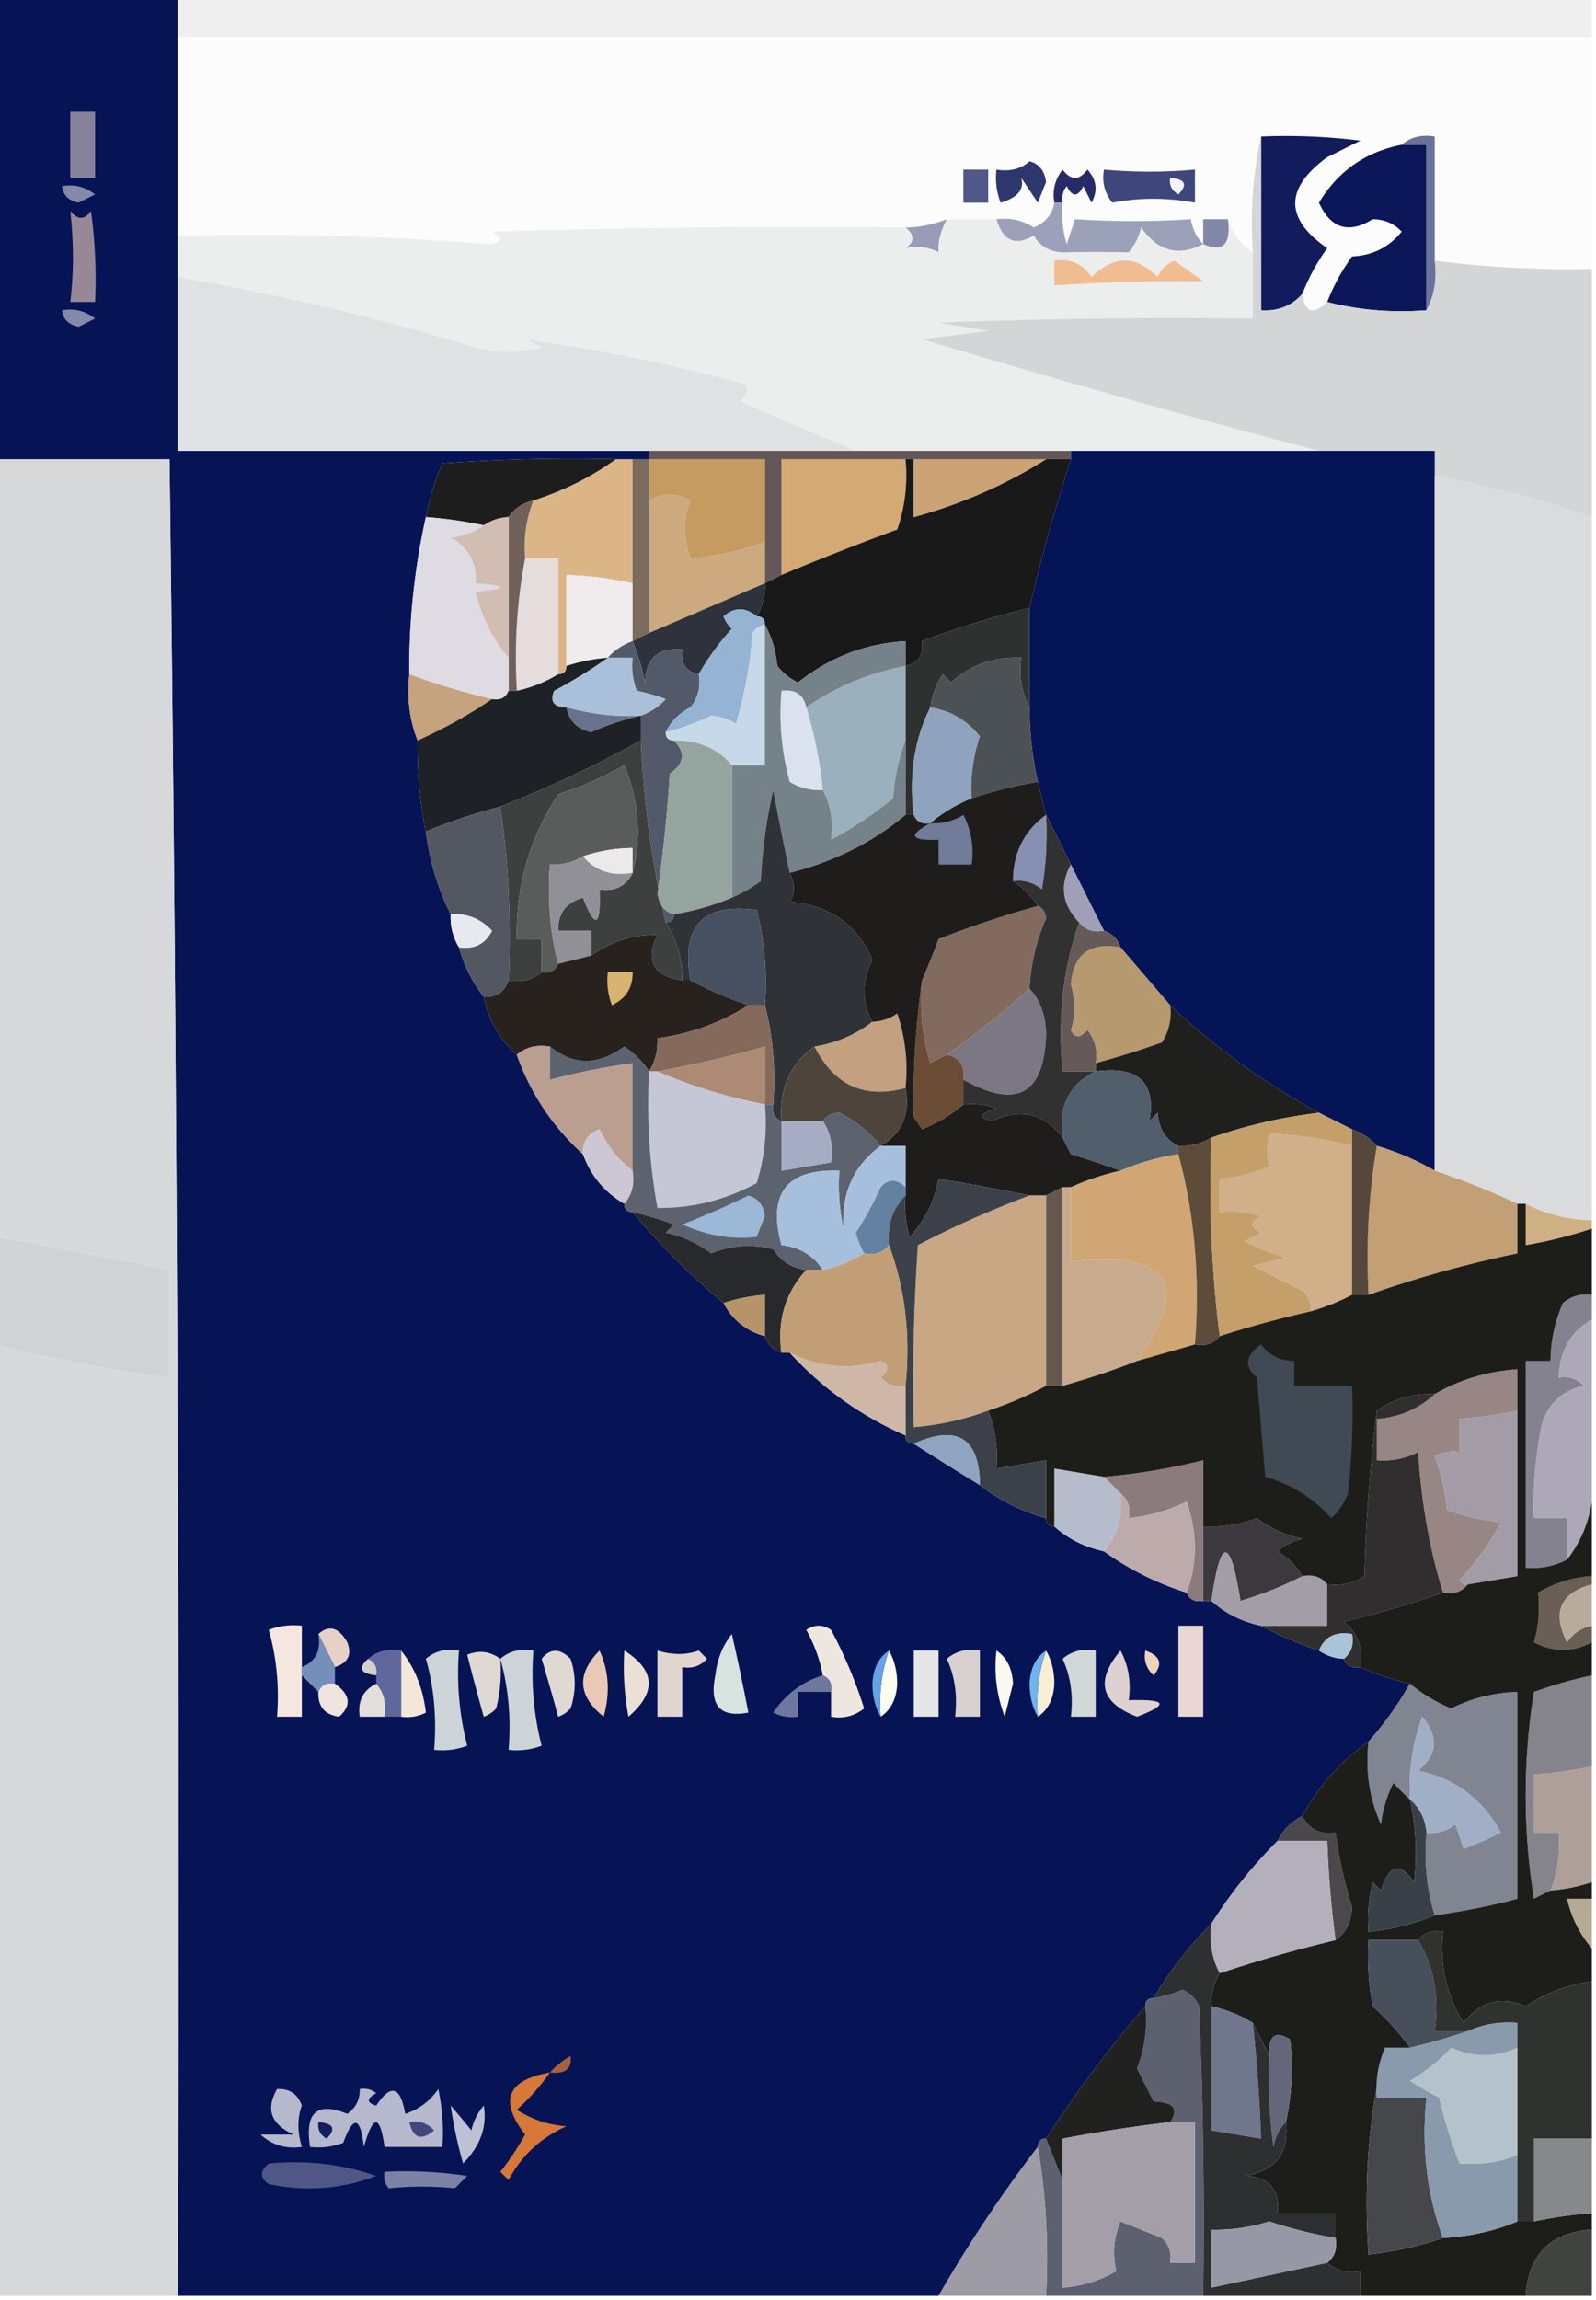
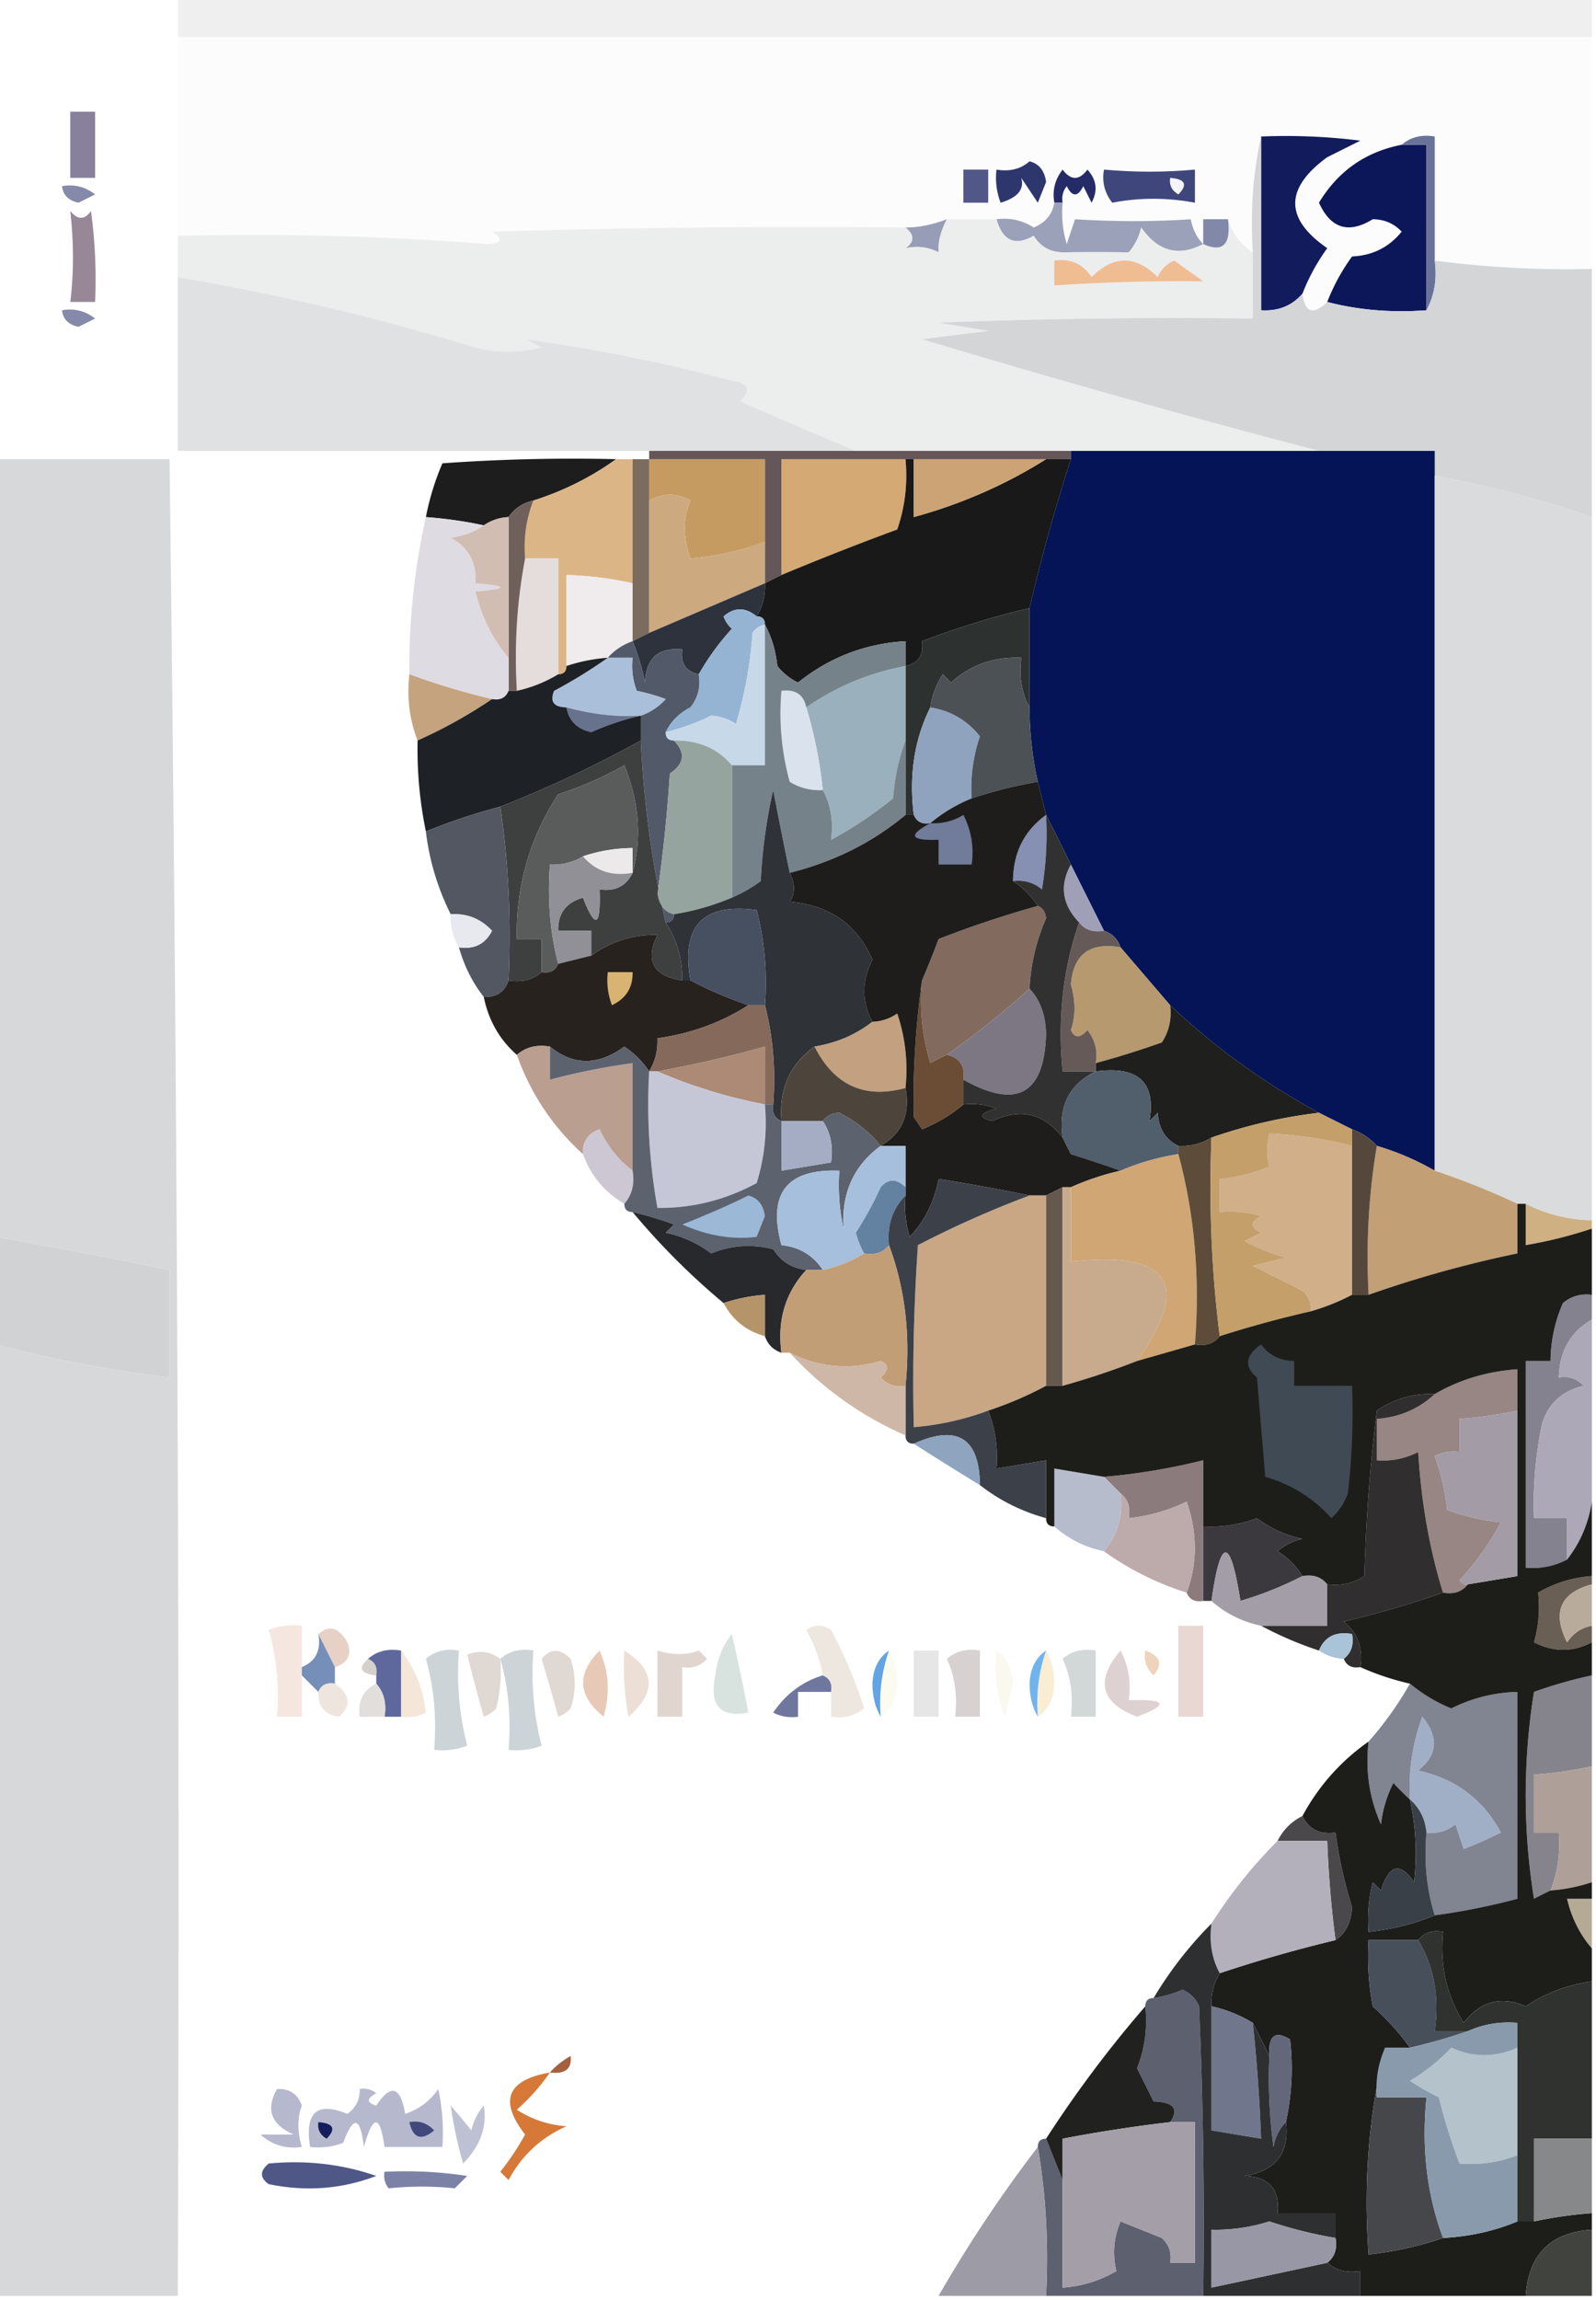
<svg xmlns="http://www.w3.org/2000/svg" width="193" height="278" style="shape-rendering:geometricPrecision;text-rendering:geometricPrecision;image-rendering:optimizeQuality;fill-rule:evenodd;clip-rule:evenodd">
-   <path style="opacity:1" fill="#061456" d="M-.5-.5h22v55h57v1h-4c-7.008-.166-14.008 0-21 .5a31.713 31.713 0 0 0-2 6.5 83.618 83.618 0 0 0-2 19c-.306 2.885.027 5.552 1 8a49.391 49.391 0 0 0 1 11 30.334 30.334 0 0 0 3 10c-.067 1.459.266 2.792 1 4 .63 2.25 1.63 4.25 3 6 .579 2.831 1.912 5.164 4 7 1.677 4.697 4.344 8.697 8 12 .943 2.609 2.61 4.609 5 6 0 .667.333 1 1 1 3.333 4 7 7.667 11 11 1.08 2.043 2.746 3.376 5 4 .333 1 1 1.667 2 2h1c3.954 4.312 8.62 7.645 14 10 0 .667.333 1 1 1a431.198 431.198 0 0 0 8 5c2.349 1.841 5.015 3.174 8 4 0 .667.333 1 1 1 1.681 1.508 3.681 2.508 6 3 3.015 2.174 6.349 3.841 10 5 .342.838 1.008 1.172 2 1h1c1.681 1.508 3.681 2.508 6 3a43.355 43.355 0 0 0 7 3c.891.61 1.891.943 3 1 .342.838 1.008 1.172 2 1a31.686 31.686 0 0 0 6 2 40.943 40.943 0 0 1-5 7 25.913 25.913 0 0 0-8 9 6.547 6.547 0 0 0-3 3 57.487 57.487 0 0 0-8 10 46.493 46.493 0 0 0-7 9c-.667 0-1 .333-1 1a143.143 143.143 0 0 0-12 16c-.667 0-1 .333-1 1a163.686 163.686 0 0 0-12 18h-92c.278-74.007-.055-148.007-1-222h-21v-56z" />
  <path style="opacity:1" fill="#efefef" d="M21.5-.5h171v5h-171v-5z" />
  <path style="opacity:1" fill="#fcfcfc" d="M21.5 4.5h171v28c-6.369.153-12.703-.18-19-1v-15c-1.599-.268-2.932.066-4 1-4.362.849-7.695 3.182-10 7 1.418 3.126 3.584 3.793 6.5 2 1.404.01 2.57.51 3.5 1.5-1.526 1.887-3.526 2.887-6 3a24.259 24.259 0 0 0-3 5.5c-1.696 1.629-2.696 1.296-3-1a24.259 24.259 0 0 1 3-5.5c-5.16-3.569-5.16-7.236 0-11l4-2a72.442 72.442 0 0 0-12-.5c-.986 4.47-1.319 9.137-1 14-1.478-.948-2.478-2.28-3-4h-3v3c-.768-.762-1.268-1.762-1.5-3-4.459.302-9.126.302-14 0l-1 3a12.93 12.93 0 0 1-.5-5 2.429 2.429 0 0 1 .5-2c.667 1.333 1.333 1.333 2 0l1 2c.781-1.444.614-2.777-.5-4-1 1.333-2 1.333-3 0-.929 1.189-1.262 2.522-1 4-.25 1.422-1.083 2.422-2.5 3-1.356-.88-2.856-1.213-4.5-1h-6c-1.783.675-3.45 1.008-5 1a1250.5 1250.5 0 0 0-50 .5c1.388.89 1.221 1.39-.5 1.5-12.4-.977-24.9-1.31-37.5-1v-24z" />
  <path style="opacity:1" fill="#88819c" d="M8.5 13.5h3v8h-3v-8z" />
  <path style="opacity:1" fill="#121b5b" d="M152.5 16.5a72.442 72.442 0 0 1 12 .5l-4 2c-5.16 3.764-5.16 7.431 0 11a24.259 24.259 0 0 0-3 5.5c-1.279 1.468-2.946 2.135-5 2v-21z" />
  <path style="opacity:1" fill="#0b1758" d="M169.5 17.5h3v20c-4.202.317-8.202-.017-12-1a24.259 24.259 0 0 1 3-5.5c2.474-.113 4.474-1.113 6-3-.93-.99-2.096-1.49-3.5-1.5-2.916 1.793-5.082 1.126-6.5-2 2.305-3.818 5.638-6.151 10-7z" />
  <path style="opacity:1" fill="#697298" d="M169.5 17.5c1.068-.934 2.401-1.268 4-1v15c.295 2.235-.039 4.235-1 6v-20h-3z" />
  <path style="opacity:1" fill="#2e366e" d="M124.5 19.5c1.149.291 1.816 1.124 2 2.5l-1 2.5-2-3c.391 1.39-.442 2.39-2.5 3a8.43 8.43 0 0 1-.5-4c1.599.268 2.932-.066 4-1z" />
  <path style="opacity:1" fill="#515787" d="M116.5 20.5h3v4h-3v-4z" />
  <path style="opacity:1" fill="#242b67" d="M128.5 24.5h-1c-.262-1.478.071-2.811 1-4 1 1.333 2 1.333 3 0 1.114 1.223 1.281 2.556.5 4l-1-2c-.667 1.333-1.333 1.333-2 0a2.429 2.429 0 0 0-.5 2z" />
  <path style="opacity:1" fill="#3e467b" d="M133.5 20.5c3.668.334 7.334.334 11 0v4c-3.368-.633-6.701-.633-10 0-.929-1.189-1.262-2.522-1-4z" />
  <path style="opacity:1" fill="#f5f5f8" d="M141.5 21.5c1.837.14 2.17.806 1 2-.798-.457-1.131-1.124-1-2z" />
  <path style="opacity:1" fill="#8589aa" d="M7.5 22.5c1.478-.262 2.811.071 4 1l-2 1c-1.213-.247-1.88-.914-2-2z" />
  <path style="opacity:1" fill="#988897" d="M8.5 25.5c.897 1.098 1.73 1.098 2.5 0a60.94 60.94 0 0 1 .5 11h-3c.427-3.504.427-7.171 0-11z" />
  <path style="opacity:1" fill="#979db7" d="M114.5 26.5c-.762 1.476-1.095 2.809-1 4-1.232-.645-2.565-.811-4-.5 1.098-.77 1.098-1.603 0-2.5 1.55.008 3.217-.325 5-1z" />
  <path style="opacity:1" fill="#9ca1ba" d="M127.5 24.5h1c-.16 1.7.006 3.366.5 5l1-3c4.874.302 9.541.302 14 0 .232 1.238.732 2.238 1.5 3-2.974 1.567-5.474.9-7.5-2a6.802 6.802 0 0 1-1.5 3c-2.703-.036-5.37-.036-8 0-1.529-.029-2.696-.695-3.5-2-2.245 1.295-3.745.628-4.5-2 1.644-.213 3.144.12 4.5 1 1.417-.578 2.25-1.578 2.5-3z" />
  <path style="opacity:1" fill="#eceded" d="M114.5 26.5h6c.755 2.628 2.255 3.295 4.5 2 .804 1.305 1.971 1.971 3.5 2 2.63-.036 5.297-.036 8 0a6.802 6.802 0 0 0 1.5-3c2.026 2.9 4.526 3.567 7.5 2 2.379 1.067 3.379.067 3-3 .522 1.72 1.522 3.052 3 4v8c-12.671-.167-25.338 0-38 .5l6 1-8 1a1334.63 1334.63 0 0 0 48 13.5h-56a979.536 979.536 0 0 1-14-6c1.402-1.343 1.069-2.176-1-2.5a207.337 207.337 0 0 0-25-5l2 1a16.25 16.25 0 0 1-8 0 287.53 287.53 0 0 0-36-8.5v-5c12.6-.31 25.1.023 37.5 1 1.721-.11 1.888-.61.5-1.5a1250.5 1250.5 0 0 1 50-.5c1.098.897 1.098 1.73 0 2.5 1.435-.311 2.768-.145 4 .5-.095-1.191.238-2.524 1-4z" />
  <path style="opacity:1" fill="#8188a8" d="M148.5 26.5c.379 3.067-.621 4.067-3 3v-3h3z" />
  <path style="opacity:1" fill="#f0bc92" d="M127.5 31.5c1.951-.273 3.451.393 4.5 2 2.667-2.667 5.333-2.667 8 0 .388-.928 1.055-1.595 2-2 1.171.84 2.338 1.673 3.5 2.5a230.347 230.347 0 0 0-18 .5v-3z" />
  <path style="opacity:1" fill="#8589aa" d="M7.5 37.5c1.478-.262 2.811.071 4 1l-2 1c-1.213-.247-1.88-.914-2-2z" />
  <path style="opacity:1" fill="#e0e1e2" d="M21.5 33.5a287.53 287.53 0 0 1 36 8.5 16.25 16.25 0 0 0 8 0l-2-1a207.337 207.337 0 0 1 25 5c2.069.324 2.402 1.157 1 2.5a979.536 979.536 0 0 0 14 6h-82v-21z" />
  <path style="opacity:1" fill="#d3d5d7" d="M152.5 16.5v21c2.054.135 3.721-.532 5-2 .304 2.296 1.304 2.629 3 1 3.798.983 7.798 1.317 12 1 .961-1.765 1.295-3.765 1-6 6.297.82 12.631 1.153 19 1v30a132.753 132.753 0 0 0-19-5v-3h-14a1334.63 1334.63 0 0 1-48-13.5l8-1-6-1c12.662-.5 25.329-.667 38-.5v-8c-.319-4.863.014-9.53 1-14z" />
  <path style="opacity:1" fill="#65565a" d="M78.5 55.5v-1h51v1h-35v14l-2 1v-15h-14z" />
  <path style="opacity:1" fill="#051456" d="M129.5 54.5h44v87a32.508 32.508 0 0 0-7-3c-.79-.901-1.79-1.568-3-2l-4-2a85.328 85.328 0 0 1-18-13l-6-7c-.333-1-1-1.667-2-2l-4-8a364.488 364.488 0 0 0-3-6l-1-4a41.732 41.732 0 0 1-1-9v-12a222.384 222.384 0 0 1 5-18v-1z" />
  <path style="opacity:1" fill="#1e1d1d" d="M74.5 55.5c-3.015 2.174-6.349 3.841-10 5-1.278.282-2.278.949-3 2a5.728 5.728 0 0 0-3 1 51.639 51.639 0 0 0-7-1 31.713 31.713 0 0 1 2-6.5c6.992-.5 13.992-.666 21-.5z" />
  <path style="opacity:1" fill="#c69b62" d="M78.5 55.5h14v10a33.685 33.685 0 0 1-9 2c-.927-2.545-.927-4.878 0-7-1.595-.934-3.261-.934-5 0v-5z" />
  <path style="opacity:1" fill="#d5a974" d="M109.5 55.5c.277 2.947-.056 5.78-1 8.5a348.432 348.432 0 0 0-14 5.5v-14h15z" />
  <path style="opacity:1" fill="#dcb586" d="M74.5 55.5h2v15a41.58 41.58 0 0 0-8-1v11c0 .667-.333 1-1 1v-14h-4c-.202-2.45.131-4.783 1-7 3.651-1.159 6.985-2.826 10-5z" />
  <path style="opacity:1" fill="#7c6b5f" d="M76.5 55.5h2v21l-2 1v-22z" />
  <path style="opacity:1" fill="#cda980" d="M92.5 65.5v5l-14 6v-16c1.739-.934 3.405-.934 5 0-.927 2.122-.927 4.455 0 7a33.685 33.685 0 0 0 9-2z" />
  <path style="opacity:1" fill="#181918" d="M109.5 55.5h1v7c5.764-1.58 11.097-3.913 16-7h3a222.384 222.384 0 0 0-5 18 103.83 103.83 0 0 0-13 4c.215 1.679-.452 2.679-2 3v-3c-4.872.29-9.206 1.957-13 5a7.253 7.253 0 0 1-2.5-2c-.198-1.882-.698-3.548-1.5-5 0-.667-.333-1-1-1 .734-1.208 1.067-2.541 1-4l2-1a348.432 348.432 0 0 1 14-5.5c.944-2.72 1.277-5.553 1-8.5z" />
  <path style="opacity:1" fill="#cca375" d="M110.5 55.5h16c-4.903 3.087-10.236 5.42-16 7v-7z" />
  <path style="opacity:1" fill="#e5dcdc" d="M63.5 67.5h4v14a16.328 16.328 0 0 1-5 2c-.321-5.526.012-10.86 1-16z" />
  <path style="opacity:1" fill="#6f605b" d="M64.5 60.5c-.869 2.217-1.202 4.55-1 7-.988 5.14-1.321 10.474-1 16h-1v-21c.722-1.051 1.722-1.718 3-2z" />
  <path style="opacity:1" fill="#dfdbe3" d="M51.5 62.5c2.361.174 4.694.507 7 1-1.108.79-2.442 1.29-4 1.5 2.17 1.174 3.17 3.007 3 5.5 4 .333 4 .667 0 1 .747 3.087 2.08 5.754 4 8v4c-.342.838-1.008 1.172-2 1a87.499 87.499 0 0 1-10-3 83.618 83.618 0 0 1 2-19z" />
  <path style="opacity:1" fill="#d2bdb3" d="M61.5 62.5v17c-1.92-2.246-3.253-4.913-4-8 4-.333 4-.667 0-1 .17-2.493-.83-4.326-3-5.5 1.558-.21 2.892-.71 4-1.5a5.728 5.728 0 0 1 3-1z" />
  <path style="opacity:1" fill="#f0ebec" d="M76.5 70.5v7c-1.21.432-2.21 1.099-3 2a20.677 20.677 0 0 0-5 1v-11a41.58 41.58 0 0 1 8 1z" />
  <path style="opacity:1" fill="#2d323c" d="M92.5 70.5c.067 1.459-.266 2.792-1 4-1.358-1.126-2.692-1.126-4 0 .21.586.543 1.086 1 1.5a30.044 30.044 0 0 0-4 5.5c-1.548-.321-2.215-1.321-2-3-2.888-.28-4.388 1.053-4.5 4a27.57 27.57 0 0 0-1.5-5l2-1 14-6z" />
  <path style="opacity:1" fill="#2d3130" d="M124.5 73.5v12c-.961-1.765-1.295-3.765-1-6-3.312-.137-6.146.863-8.5 3l-1-1a10.136 10.136 0 0 0-1.5 4c-1.93 3.873-2.597 8.206-2 13h-1v-18c1.548-.321 2.215-1.321 2-3a103.83 103.83 0 0 1 13-4z" />
  <path style="opacity:1" fill="#525a69" d="M76.5 77.5a27.57 27.57 0 0 1 1.5 5c.112-2.947 1.612-4.28 4.5-4-.215 1.679.452 2.679 2 3 .262 1.478-.071 2.811-1 4-1.355.688-2.355 1.688-3 3 0 .667.333 1 1 1 1.435 1.485 1.268 2.818-.5 4-.307 4.857-.807 9.69-1.5 14.5.184 1.376.85 2.209 2 2.5 0 .667-.333 1-1 1-1.652-7.11-2.652-14.443-3-22v-3a7.467 7.467 0 0 0 3-2 23.615 23.615 0 0 0-3.5-1 8.434 8.434 0 0 1-.5-4h-3c.79-.901 1.79-1.568 3-2z" />
  <path style="opacity:1" fill="#95b4d4" d="M91.5 74.5c.667 0 1 .333 1 1-.617.11-1.117.444-1.5 1a50.35 50.35 0 0 1-2 11 6.288 6.288 0 0 0-3-1 27.217 27.217 0 0 1-5.5 2c.645-1.312 1.645-2.312 3-3 .929-1.189 1.262-2.522 1-4a30.044 30.044 0 0 1 4-5.5 3.646 3.646 0 0 1-1-1.5c1.308-1.126 2.642-1.126 4 0z" />
  <path style="opacity:1" fill="#aac0da" d="M73.5 79.5h3a8.434 8.434 0 0 0 .5 4c1.135.227 2.302.56 3.5 1a7.467 7.467 0 0 1-3 2c-2.812.188-5.812-.145-9-1-1.528-.017-2.028-.684-1.5-2a59.753 59.753 0 0 0 6.5-4z" />
  <path style="opacity:1" fill="#c4a37e" d="M49.5 81.5a87.499 87.499 0 0 0 10 3 58.35 58.35 0 0 1-9 5c-.973-2.448-1.306-5.115-1-8z" />
  <path style="opacity:1" fill="#67728d" d="M68.5 85.5c3.188.855 6.188 1.188 9 1a31.697 31.697 0 0 0-6 2c-1.713-.38-2.713-1.38-3-3z" />
  <path style="opacity:1" fill="#9ab0bd" d="M109.5 80.5v9c-.814 2.131-1.314 4.464-1.5 7-2.436 1.967-4.936 3.634-7.5 5 .295-2.235-.039-4.235-1-6a53.765 53.765 0 0 0-2-10c3.603-2.503 7.603-4.17 12-5z" />
  <path style="opacity:1" fill="#c7d8e9" d="M92.5 75.5v17h-4c-1.706-2.036-4.039-3.036-7-3-.667 0-1-.333-1-1a27.217 27.217 0 0 0 5.5-2 6.288 6.288 0 0 1 3 1 50.35 50.35 0 0 0 2-11c.383-.556.883-.89 1.5-1z" />
  <path style="opacity:1" fill="#1e2125" d="M73.5 79.5a59.753 59.753 0 0 1-6.5 4c-.528 1.316-.028 1.983 1.5 2 .287 1.62 1.287 2.62 3 3a31.697 31.697 0 0 1 6-2v3a144.553 144.553 0 0 1-17 8 71.232 71.232 0 0 0-9 3 49.391 49.391 0 0 1-1-11 58.35 58.35 0 0 0 9-5c.992.172 1.658-.162 2-1h1a16.328 16.328 0 0 0 5-2c.667 0 1-.333 1-1a20.677 20.677 0 0 1 5-1z" />
  <path style="opacity:1" fill="#d9e2ed" d="M97.5 85.5a53.765 53.765 0 0 1 2 10 6.845 6.845 0 0 1-4-1 31.121 31.121 0 0 1-1-11c1.679-.215 2.679.452 3 2z" />
  <path style="opacity:1" fill="#90a3be" d="M112.5 85.5c2.466.399 4.466 1.565 6 3.5a19.522 19.522 0 0 0-1 7.5c-1.868.763-3.535 1.763-5 3-.992.172-1.658-.162-2-1-.597-4.794.07-9.127 2-13z" />
  <path style="opacity:1" fill="#4b5155" d="M124.5 85.5a41.732 41.732 0 0 0 1 9 53.796 53.796 0 0 0-8 2 19.522 19.522 0 0 1 1-7.5c-1.534-1.935-3.534-3.101-6-3.5a10.136 10.136 0 0 1 1.5-4l1 1c2.354-2.137 5.188-3.137 8.5-3-.295 2.235.039 4.235 1 6z" />
  <path style="opacity:1" fill="#76828a" d="M92.5 75.5c.802 1.452 1.302 3.118 1.5 5a7.253 7.253 0 0 0 2.5 2c3.794-3.043 8.128-4.71 13-5v3c-4.397.83-8.397 2.497-12 5-.321-1.548-1.321-2.215-3-2a31.121 31.121 0 0 0 1 11 6.845 6.845 0 0 0 4 1c.961 1.765 1.295 3.765 1 6 2.564-1.366 5.064-3.033 7.5-5 .186-2.536.686-4.869 1.5-7v9c-3.999 3.333-8.665 5.666-14 7a624.796 624.796 0 0 1-2-10 62.692 62.692 0 0 0-1.5 11 18.476 18.476 0 0 1-3.5 2v-16h4v-17z" />
  <path style="opacity:1" fill="#3e403f" d="M77.5 89.5c.348 7.557 1.348 14.89 3 22 1.365 2.091 2.032 4.424 2 7-3.513-.528-4.513-2.362-3-5.5-2.887-.067-5.553.767-8 2.5v-3h-4c-.05-2.09.95-3.423 3-4 1.502 3.874 2.17 3.541 2-1 1.88.271 3.213-.396 4-2 1.117-4.266.783-8.6-1-13a42.641 42.641 0 0 1-8 3.5c-3.459 5.303-5.126 11.137-5 17.5h3v4c-1.068.934-2.401 1.268-4 1 .325-7.187-.009-14.187-1-21a144.553 144.553 0 0 0 17-8z" />
  <path style="opacity:1" fill="#5a5b5b" d="M76.5 105.5v-3c-2.065.017-4.065.35-6 1-1.208.734-2.541 1.067-4 1-.317 4.202.017 8.202 1 12-.342.838-1.008 1.172-2 1v-4h-3c-.126-6.363 1.541-12.197 5-17.5a42.641 42.641 0 0 0 8-3.5c1.783 4.4 2.117 8.734 1 13z" />
  <path style="opacity:1" fill="#8590b3" d="M126.5 98.5a40.914 40.914 0 0 1-.5 9c-1.011-.837-2.178-1.17-3.5-1 .018-3.421 1.351-6.088 4-8z" />
  <path style="opacity:1" fill="#ebe9ea" d="M76.5 105.5c-2.51.446-4.51-.22-6-2a19.222 19.222 0 0 1 6-1v3z" />
  <path style="opacity:1" fill="#535761" d="M60.5 97.5c.991 6.813 1.325 13.813 1 21-.473 1.406-1.473 2.073-3 2-1.37-1.75-2.37-3.75-3-6 1.846.278 3.18-.389 4-2-1.35-1.45-3.017-2.117-5-2a30.334 30.334 0 0 1-3-10 71.232 71.232 0 0 1 9-3z" />
  <path style="opacity:1" fill="#95a49e" d="M81.5 89.5c2.961-.036 5.294.964 7 3v16a29.413 29.413 0 0 1-7 2c-1.15-.291-1.816-1.124-2-2.5.693-4.81 1.193-9.643 1.5-14.5 1.768-1.182 1.935-2.515.5-4z" />
  <path style="opacity:1" fill="#909096" d="M70.5 103.5c1.49 1.78 3.49 2.446 6 2-.787 1.604-2.12 2.271-4 2 .17 4.541-.498 4.874-2 1-2.05.577-3.05 1.91-3 4h4v3l-4 1c-.983-3.798-1.317-7.798-1-12 1.459.067 2.792-.266 4-1z" />
  <path style="opacity:1" fill="#9fa0b8" d="m129.5 104.5 4 8c-1.291.237-2.291-.096-3-1-2.064-2.16-2.398-4.493-1-7z" />
  <path style="opacity:1" fill="#e7e9ef" d="M54.5 110.5c1.983-.117 3.65.55 5 2-.82 1.611-2.154 2.278-4 2-.734-1.208-1.067-2.541-1-4z" />
  <path style="opacity:1" fill="#2f3237" d="M95.5 105.5c.671 1.347.671 2.514 0 3.5 4.809.391 8.142 2.724 10 7-1.314 2.605-1.314 5.105 0 7.5-2.009 1.565-4.343 2.565-7 3-2.969 2.12-4.302 5.12-4 9-.838-.342-1.172-1.008-1-2 .317-4.202-.017-8.202-1-12 .293-3.937-.04-7.77-1-11.5-6.514-.894-9.18 1.939-8 8.5h-1c.032-2.576-.635-4.909-2-7 .667 0 1-.333 1-1a29.413 29.413 0 0 0 7-2 18.476 18.476 0 0 0 3.5-2 62.692 62.692 0 0 1 1.5-11 624.796 624.796 0 0 0 2 10z" />
  <path style="opacity:1" fill="#dadbdc" d="M173.5 57.5a132.753 132.753 0 0 1 19 5v85c-2.841-.06-5.507-.726-8-2h-1a91.287 91.287 0 0 0-10-4v-84z" />
  <path style="opacity:1" fill="#826b5e" d="M125.5 109.5c.597.235.93.735 1 1.5a24.12 24.12 0 0 0-2 8.5 107.896 107.896 0 0 1-10 8c-.65.304-1.317.637-2 1a25.879 25.879 0 0 1-1-10 112.33 112.33 0 0 0 2-5 126.41 126.41 0 0 1 12-4z" />
  <path style="opacity:1" fill="#475060" d="M92.5 121.5h-2a45.773 45.773 0 0 1-7-3c-1.18-6.561 1.486-9.394 8-8.5.96 3.73 1.293 7.563 1 11.5z" />
  <path style="opacity:1" fill="#28221f" d="M82.5 118.5h1a45.773 45.773 0 0 0 7 3c-3.297 2.101-6.963 3.435-11 4 .067 1.459-.266 2.792-1 4-.765-1.16-1.765-2.16-3-3-3.16 2.318-6.16 2.318-9 0-1.599-.268-2.932.066-4 1-2.088-1.836-3.421-4.169-4-7 1.527.073 2.527-.594 3-2 1.599.268 2.932-.066 4-1 .992.172 1.658-.162 2-1l4-1c2.447-1.733 5.113-2.567 8-2.5-1.513 3.138-.513 4.972 3 5.5z" />
  <path style="opacity:1" fill="#d8b371" d="M73.5 117.5h3c.04 1.859-.794 3.192-2.5 4a8.435 8.435 0 0 1-.5-4z" />
  <path style="opacity:1" fill="#b6996e" d="m135.5 114.5 6 7c.214 1.644-.12 3.144-1 4.5a110.146 110.146 0 0 1-8 2.5c.262-1.478-.071-2.811-1-4-.896 1.006-1.562 1.006-2 0 .573-1.66.573-3.494 0-5.5.289-3.654 2.289-5.154 6-4.5z" />
  <path style="opacity:1" fill="#856a5c" d="M90.5 121.5h2c.983 3.798 1.317 7.798 1 12h-1v-7a139.818 139.818 0 0 1-13 3h-1c.734-1.208 1.067-2.541 1-4 4.037-.565 7.703-1.899 11-4z" />
  <path style="opacity:1" fill="#7d7783" d="M124.5 119.5c1.287 1.371 1.953 3.205 2 5.5-.222 7.28-3.555 9.113-10 5.5.215-1.679-.452-2.679-2-3a107.896 107.896 0 0 0 10-8z" />
  <path style="opacity:1" fill="#1f1f1d" d="M141.5 121.5a85.328 85.328 0 0 0 18 13 61.39 61.39 0 0 0-13 3c-1.208.734-2.541 1.067-4 1-1.545-.73-2.378-2.063-2.5-4l-1 1c.808-4.687-1.359-6.687-6.5-6v-1a110.146 110.146 0 0 0 8-2.5c.88-1.356 1.214-2.856 1-4.5z" />
  <path style="opacity:1" fill="#c2a080" d="M109.5 131.5c-4.951 1.36-8.618-.306-11-5 2.657-.435 4.991-1.435 7-3a5.576 5.576 0 0 0 3-1 21.127 21.127 0 0 1 1 9z" />
  <path style="opacity:1" fill="#655a58" d="M130.5 111.5c.709.904 1.709 1.237 3 1 1 .333 1.667 1 2 2-3.711-.654-5.711.846-6 4.5.573 2.006.573 3.84 0 5.5.438 1.006 1.104 1.006 2 0 .929 1.189 1.262 2.522 1 4v1h-4c-.62-6.426.047-12.426 2-18z" />
  <path style="opacity:1" fill="#6b4d36" d="M111.5 118.5a25.879 25.879 0 0 0 1 10c.683-.363 1.35-.696 2-1 1.548.321 2.215 1.321 2 3v3c-1.437 1.225-3.104 2.225-5 3l-1-1.5c-.103-5.604.23-11.104 1-16.5z" />
  <path style="opacity:1" fill="#ac8a75" d="M92.5 133.5c-4.572-.888-8.905-2.221-13-4 4.38-.793 8.714-1.793 13-3v7z" />
  <path style="opacity:1" fill="#313132" d="M126.5 98.5a364.488 364.488 0 0 1 3 6c-1.398 2.507-1.064 4.84 1 7-1.953 5.574-2.62 11.574-2 18h4c-3.206 1.564-4.54 4.231-4 8-2.268-2.942-5.101-3.608-8.5-2-1.762-.444-1.595-.944.5-1.5a8.43 8.43 0 0 0-4-.5v-3c6.445 3.613 9.778 1.78 10-5.5-.047-2.295-.713-4.129-2-5.5a24.12 24.12 0 0 1 2-8.5c-.07-.765-.403-1.265-1-1.5a10.165 10.165 0 0 0-3-3c1.322-.17 2.489.163 3.5 1 .498-2.982.665-5.982.5-9z" />
  <path style="opacity:1" fill="#4d453b" d="M98.5 126.5c2.382 4.694 6.049 6.36 11 5 .591 3.175-.409 5.509-3 7-1.334-1.659-3.001-2.992-5-4-.916.043-1.583.376-2 1h-5c-.302-3.88 1.031-6.88 4-9z" />
  <path style="opacity:1" fill="#515e6c" d="M132.5 129.5c5.141-.687 7.308 1.313 6.5 6l1-1c.122 1.937.955 3.27 2.5 4v1a29.417 29.417 0 0 0-7 2 168.522 168.522 0 0 0-6-2 43.836 43.836 0 0 1-1-2c-.54-3.769.794-6.436 4-8z" />
  <path style="opacity:1" fill="#ba9e90" d="M66.5 126.5v4a81.798 81.798 0 0 1 10-2v13c-1.678-1.247-3.011-2.914-4-5-1.418.505-2.085 1.505-2 3-3.656-3.303-6.323-7.303-8-12 1.068-.934 2.401-1.268 4-1z" />
  <path style="opacity:1" fill="#ccc7d2" d="M76.5 141.5c.268 1.599-.066 2.932-1 4-2.39-1.391-4.057-3.391-5-6-.085-1.495.582-2.495 2-3 .989 2.086 2.322 3.753 4 5z" />
  <path style="opacity:1" fill="#c6c7d6" d="M78.5 129.5h1c4.095 1.779 8.428 3.112 13 4 .284 3.277-.05 6.443-1 9.5-3.802 2.05-7.802 3.05-12 3a70.918 70.918 0 0 1-1-16.5z" />
  <path style="opacity:1" fill="#1e1d1b" d="m125.5 94.5 1 4c-2.649 1.912-3.982 4.579-4 8a10.165 10.165 0 0 1 3 3 126.41 126.41 0 0 0-12 4 112.33 112.33 0 0 1-2 5 103.198 103.198 0 0 0-1 16.5l1 1.5c1.896-.775 3.563-1.775 5-3a8.43 8.43 0 0 1 4 .5c-2.095.556-2.262 1.056-.5 1.5 3.399-1.608 6.232-.942 8.5 2 .304.65.637 1.317 1 2 2.131.669 4.131 1.335 6 2a31.686 31.686 0 0 0-6 2h-1l-2 1h-2a241.339 241.339 0 0 0-11-2c-.516 2.751-1.683 5.084-3.5 7a12.93 12.93 0 0 1-.5-5v-6h-3c2.591-1.491 3.591-3.825 3-7a21.127 21.127 0 0 0-1-9 5.576 5.576 0 0 1-3 1c-1.314-2.395-1.314-4.895 0-7.5-1.858-4.276-5.191-6.609-10-7 .671-.986.671-2.153 0-3.5 5.335-1.334 10.001-3.667 14-7h1c.342.838 1.008 1.172 2 1 1.465-1.237 3.132-2.237 5-3a53.796 53.796 0 0 1 8-2z" />
  <path style="opacity:1" fill="#717b9a" d="M112.5 99.5a6.846 6.846 0 0 0 4-1 9.86 9.86 0 0 1 1 6h-4v-3c-3.425.133-3.758-.533-1-2z" />
  <path style="opacity:1" fill="#5c626e" d="M66.5 126.5c2.84 2.318 5.84 2.318 9 0 1.235.84 2.235 1.84 3 3a70.918 70.918 0 0 0 1 16.5c4.198.05 8.198-.95 12-3 .95-3.057 1.284-6.223 1-9.5h1c-.172.992.162 1.658 1 2v6l6-1c.284-1.915-.049-3.581-1-5 .417-.624 1.084-.957 2-1 1.999 1.008 3.666 2.341 5 4-3.263 2.38-4.763 5.714-4.5 10a24.935 24.935 0 0 1-.5-7c-6.368-.243-8.701 2.757-7 9 2.164.221 3.83 1.221 5 3h-2c-1.696-.185-3.03-1.019-4-2.5-2.547-.66-5.047-.493-7.5.5a13.755 13.755 0 0 0-5.5-2.5l1-1a42.504 42.504 0 0 0-5-1.5c-.667 0-1-.333-1-1 .934-1.068 1.268-2.401 1-4v-13a81.798 81.798 0 0 0-10 2v-4z" />
  <path style="opacity:1" fill="#a5adc4" d="M94.5 135.5h5c.951 1.419 1.284 3.085 1 5l-6 1v-6z" />
  <path style="opacity:1" fill="#d0af89" d="M163.5 138.5v18a26.335 26.335 0 0 1-5 2c.086-.996-.248-1.829-1-2.5l-6-3 4-1a22.981 22.981 0 0 1-5-2l2-1c-1.333-.667-1.333-1.333 0-2a12.93 12.93 0 0 0-5-.5v-4a20.093 20.093 0 0 0 6-1.5c-.335-1.164-.335-2.497 0-4 3.343.16 6.676.66 10 1.5z" />
  <path style="opacity:1" fill="#cfa674" d="M142.5 139.5c1.965 7.26 2.632 14.927 2 23l-7 2c6.645-9.33 3.978-13.33-8-12v-9a31.686 31.686 0 0 1 6-2 29.417 29.417 0 0 1 7-2z" />
  <path style="opacity:1" fill="#a6bfdc" d="M106.5 138.5h3v5c-1.075-1.062-2.075-1.062-3 0a43.286 43.286 0 0 1-3 5.5c.243.902.577 1.735 1 2.5a16.339 16.339 0 0 1-5 2c-1.17-1.779-2.836-2.779-5-3-1.701-6.243.632-9.243 7-9-.163 2.357.003 4.69.5 7-.263-4.286 1.237-7.62 4.5-10z" />
  <path style="opacity:1" fill="#6381a1" d="M109.5 143.5v1c-1.574 1.602-2.241 3.602-2 6-.709.904-1.709 1.237-3 1a11.123 11.123 0 0 1-1-2.5 43.286 43.286 0 0 0 3-5.5c.925-1.062 1.925-1.062 3 0z" />
  <path style="opacity:1" fill="#9bb9d7" d="M90.5 144.5c1.15.291 1.816 1.124 2 2.5l-1 2.5c-2.936.366-5.936-.134-9-1.5 2.81-1.093 5.476-2.26 8-3.5z" />
  <path style="opacity:1" fill="#cfb083" d="M184.5 145.5c2.493 1.274 5.159 1.94 8 2v1a53.76 53.76 0 0 1-8 2v-5z" />
  <path style="opacity:1" fill="#c9a785" d="M124.5 144.5h2v23a43.355 43.355 0 0 1-7 3 33.691 33.691 0 0 1-9 2c-.166-7.341 0-14.674.5-22a122.244 122.244 0 0 1 13.5-6z" />
  <path style="opacity:1" fill="#c29f74" d="M166.5 138.5a32.508 32.508 0 0 1 7 3 91.287 91.287 0 0 1 10 4v6a138.583 138.583 0 0 0-18 5c-.323-6.19.01-12.19 1-18z" />
  <path style="opacity:1" fill="#28292c" d="M76.5 146.5c1.679.392 3.346.892 5 1.5l-1 1a13.755 13.755 0 0 1 5.5 2.5c2.453-.993 4.953-1.16 7.5-.5.97 1.481 2.304 2.315 4 2.5-2.524 2.739-3.524 6.072-3 10-1-.333-1.667-1-2-2v-5a20.691 20.691 0 0 0-5 1c-4-3.333-7.667-7-11-11z" />
  <path style="opacity:1" fill="#3c4149" d="M124.5 144.5a122.244 122.244 0 0 0-13.5 6 242.43 242.43 0 0 0-.5 22 33.691 33.691 0 0 0 9-2c.869 2.217 1.202 4.55 1 7l6-1v7c-2.985-.826-5.651-2.159-8-4-.066-5.694-2.732-7.36-8-5-.667 0-1-.333-1-1v-6c.617-6.098-.05-11.765-2-17-.241-2.398.426-4.398 2-6a12.93 12.93 0 0 0 .5 5c1.817-1.916 2.984-4.249 3.5-7 3.803.604 7.469 1.27 11 2z" />
  <path style="opacity:1" fill="#5e4c3a" d="M146.5 137.5c-.326 8.184.008 16.184 1 24-.709.904-1.709 1.237-3 1 .632-8.073-.035-15.74-2-23v-1c1.459.067 2.792-.266 4-1z" />
  <path style="opacity:1" fill="#55473b" d="M163.5 136.5c1.21.432 2.21 1.099 3 2-.99 5.81-1.323 11.81-1 18h-2v-20z" />
  <path style="opacity:1" fill="#d0d2d4" d="M-.5 149.5a693.713 693.713 0 0 1 21 4v13a157.051 157.051 0 0 1-21-4v-13z" />
  <path style="opacity:1" fill="#c49f6a" d="m159.5 134.5 4 2v2a50.597 50.597 0 0 0-10-1.5c-.335 1.503-.335 2.836 0 4a20.093 20.093 0 0 1-6 1.5v4a12.93 12.93 0 0 1 5 .5c-1.333.667-1.333 1.333 0 2l-2 1a22.981 22.981 0 0 0 5 2l-4 1 6 3c.752.671 1.086 1.504 1 2.5a133.74 133.74 0 0 0-11 3c-.992-7.816-1.326-15.816-1-24a61.39 61.39 0 0 1 13-3z" />
  <path style="opacity:1" fill="#65584e" d="M128.5 143.5v24h-2v-23l2-1z" />
  <path style="opacity:1" fill="#b69469" d="M92.5 161.5c-2.254-.624-3.92-1.957-5-4a20.691 20.691 0 0 1 5-1v5z" />
  <path style="opacity:1" fill="#c29e76" d="M107.5 150.5c1.95 5.235 2.617 10.902 2 17-1.175.219-2.175-.114-3-1 1.006-.896 1.006-1.562 0-2-3.758 1.119-7.425.786-11-1h-1c-.524-3.928.476-7.261 3-10h2a16.339 16.339 0 0 0 5-2c1.291.237 2.291-.096 3-1z" />
  <path style="opacity:1" fill="#c8aa8d" d="M128.5 143.5h1v9c11.978-1.33 14.645 2.67 8 12a93.069 93.069 0 0 1-9 3v-24z" />
  <path style="opacity:1" fill="#84828f" d="M192.5 156.5v3c-2.583 1.485-3.916 3.818-4 7 1.175-.219 2.175.114 3 1-2.553.596-4.22 2.096-5 4.5a46.563 46.563 0 0 0-1 11.5h4v5c-1.542.801-3.208 1.134-5 1v-25h3c.023-2.427.523-4.76 1.5-7 1.011-.837 2.178-1.17 3.5-1z" />
  <path style="opacity:1" fill="#cfb7a7" d="M95.5 163.5c3.575 1.786 7.242 2.119 11 1 1.006.438 1.006 1.104 0 2 .825.886 1.825 1.219 3 1v6c-5.38-2.355-10.046-5.688-14-10z" />
  <path style="opacity:1" fill="#978684" d="M183.5 170.5a51.569 51.569 0 0 1-7 1v4a4.934 4.934 0 0 0-3 .5 26.67 26.67 0 0 1 1.5 6.5 26.67 26.67 0 0 0 6.5 1.5 32.687 32.687 0 0 1-5 7c.228.399.562.565 1 .5-.709.904-1.709 1.237-3 1-1.637-5.274-2.637-10.941-3-17a9.108 9.108 0 0 1-5 1v-5c2.738-.206 5.072-1.206 7-3 2.995-1.743 6.329-2.743 10-3v5z" />
  <path style="opacity:1" fill="#8ea4bf" d="M118.5 179.5a431.198 431.198 0 0 1-8-5c5.268-2.36 7.934-.694 8 5z" />
  <path style="opacity:1" fill="#ada8b7" d="M192.5 159.5v22c-.417 2.659-1.417 4.992-3 7v-5h-4a46.563 46.563 0 0 1 1-11.5c.78-2.404 2.447-3.904 5-4.5-.825-.886-1.825-1.219-3-1 .084-3.182 1.417-5.515 4-7z" />
  <path style="opacity:1" fill="#8b7b7d" d="M145.5 184.5v9c-.992.172-1.658-.162-2-1 1.308-3.519 1.308-7.185 0-11a21.028 21.028 0 0 1-7 2c.237-1.291-.096-2.291-1-3l-2-2a76.246 76.246 0 0 0 12-2v8z" />
  <path style="opacity:1" fill="#b7bccd" d="m133.5 178.5 2 2c.329 2.728-.337 5.062-2 7-2.319-.492-4.319-1.492-6-3v-7l6 1z" />
  <path style="opacity:1" fill="#bdaaab" d="M135.5 180.5c.904.709 1.237 1.709 1 3a21.028 21.028 0 0 0 7-2c1.308 3.815 1.308 7.481 0 11-3.651-1.159-6.985-2.826-10-5 1.663-1.938 2.329-4.272 2-7z" />
  <path style="opacity:1" fill="#3c393e" d="M157.5 190.5a42.81 42.81 0 0 1-7.5 3c-1.231-7.8-2.397-7.8-3.5 0h-1v-9c2.234.12 4.401-.213 6.5-1a13.757 13.757 0 0 0 5.5 2.5 6.802 6.802 0 0 0-3 1.5c1.27.788 2.27 1.788 3 3z" />
  <path style="opacity:1" fill="#d7d8da" d="M-.5 55.5h21c.945 73.993 1.278 147.993 1 222h-22v-115a157.051 157.051 0 0 0 21 4v-13a693.713 693.713 0 0 0-21-4v-94z" />
  <path style="opacity:1" fill="#302e2e" d="M173.5 168.5c-1.928 1.794-4.262 2.794-7 3v5a9.108 9.108 0 0 0 5-1c.363 6.059 1.363 11.726 3 17a119.8 119.8 0 0 1-12 3.5c1.692 1.401 2.359 3.234 2 5.5-.992.172-1.658-.162-2-1 .904-.709 1.237-1.709 1-3-1.983-.343-3.317.324-4 2a43.355 43.355 0 0 1-7-3h8v-5c1.644.214 3.144-.12 4.5-1 .169-6.691.669-13.358 1.5-20 2.118-1.446 4.451-2.113 7-2z" />
  <path style="opacity:1" fill="#a29da7" d="M157.5 190.5c1.291-.237 2.291.096 3 1v5h-8c-2.319-.492-4.319-1.492-6-3 1.103-7.8 2.269-7.8 3.5 0a42.81 42.81 0 0 0 7.5-3z" />
  <path style="opacity:1" fill="#6a5f54" d="M192.5 190.5v1c-3.817 1.033-4.817 3.367-3 7 .765-1.112 1.765-1.779 3-2v2c-2.308 1.214-4.641 1.214-7 0 .561-1.926.727-3.926.5-6a14.828 14.828 0 0 1 6.5-2z" />
  <path style="opacity:1" fill="#b8ab9c" d="M192.5 191.5v5c-1.235.221-2.235.888-3 2-1.817-3.633-.817-5.967 3-7z" />
  <path style="opacity:1" fill="#f5e7e0" d="M36.5 201.5v6h-3c.29-3.606-.044-7.106-1-10.5a8.43 8.43 0 0 1 4-.5v5z" />
  <path style="opacity:1" fill="#e8d7d3" d="M142.5 196.5h3v11h-3v-11z" />
  <path style="opacity:1" fill="#e7d1c7" d="M38.5 197.5c1.293-1.145 2.46-.811 3.5 1 .585 1.498.085 2.498-1.5 3l-2-4z" />
  <path style="opacity:1" fill="#a9c3d8" d="M162.5 200.5a5.727 5.727 0 0 1-3-1c.683-1.676 2.017-2.343 4-2 .237 1.291-.096 2.291-1 3z" />
  <path style="opacity:1" fill="#f4e7da" d="M48.5 199.5c1.654 2.06 2.654 4.56 3 7.5a4.934 4.934 0 0 1-3 .5v-8z" />
  <path style="opacity:1" fill="#d8e3df" d="M88.5 197.5c.701 3.063 1.368 6.23 2 9.5-3.418.649-4.751-.851-4-4.5.225-1.955.891-3.621 2-5z" />
  <path style="opacity:1" fill="#fbfbef" d="M107.5 199.5c.656 1.122.989 2.455 1 4-.085 1.833-.752 3.166-2 4-.221-2.779.112-5.446 1-8z" />
  <path style="opacity:1" fill="#e5e6e5" d="M110.5 199.5h3v8h-3v-8z" />
  <path style="opacity:1" fill="#f9f9ef" d="M120.5 199.5c1.248.834 1.915 2.167 2 4l-1 4a16.873 16.873 0 0 1-1-8z" />
  <path style="opacity:1" fill="#f9edd3" d="M126.5 199.5c.656 1.122.989 2.455 1 4-.085 1.833-.752 3.166-2 4-.221-2.779.112-5.446 1-8z" />
  <path style="opacity:1" fill="#d4d1cd" d="M44.5 200.5c.838.342 1.172 1.008 1 2-1.924-.211-2.257-.877-1-2z" />
  <path style="opacity:1" fill="#ccd4d7" d="M51.5 200.5c1.068-.934 2.401-1.268 4-1-.294 3.937.04 7.77 1 11.5a8.43 8.43 0 0 1-4 .5c.315-3.871-.018-7.538-1-11z" />
  <path style="opacity:1" fill="#e0d8d3" d="M60.5 200.5a18.437 18.437 0 0 1-.5 6 3.647 3.647 0 0 1-1.5 1 261.449 261.449 0 0 1-2-7.5c1.428-.579 2.762-.412 4 .5z" />
  <path style="opacity:1" fill="#ccd4d7" d="M60.5 200.5c1.068-.934 2.401-1.268 4-1-.293 3.937.04 7.77 1 11.5a8.43 8.43 0 0 1-4 .5c.315-3.871-.018-7.538-1-11z" />
  <path style="opacity:1" fill="#e0d8d3" d="M65.5 200.5c1.042-1.291 2.208-1.291 3.5 0 .667 2 .667 4 0 6a3.647 3.647 0 0 1-1.5 1 246.036 246.036 0 0 0-2-7z" />
  <path style="opacity:1" fill="#62a4e5" d="M107.5 199.5c-.888 2.554-1.221 5.221-1 8-.656-1.122-.989-2.455-1-4 .085-1.833.752-3.166 2-4z" />
  <path style="opacity:1" fill="#d8d1d1" d="M114.5 200.5c1.068-.934 2.401-1.268 4-1v8h-3c.302-2.559-.032-4.893-1-7z" />
  <path style="opacity:1" fill="#70b4ee" d="M126.5 199.5c-.888 2.554-1.221 5.221-1 8-.656-1.122-.989-2.455-1-4 .085-1.833.752-3.166 2-4z" />
  <path style="opacity:1" fill="#d2d7d8" d="M128.5 200.5c1.068-.934 2.401-1.268 4-1v8h-3c.302-2.559-.032-4.893-1-7z" />
  <path style="opacity:1" fill="#eed4bc" d="M138.5 199.5c1.832.64 2.165 1.64 1 3-.886-.825-1.219-1.825-1-3z" />
  <path style="opacity:1" fill="#758fb9" d="m38.5 197.5 2 4v2c-.992-.172-1.658.162-2 1l-2-2v-1c1.676-.683 2.343-2.017 2-4z" />
  <path style="opacity:1" fill="#5f689d" d="M44.5 200.5c1.068-.934 2.401-1.268 4-1v8h-2c.268-1.599-.066-2.932-1-4v-1c.172-.992-.162-1.658-1-2z" />
  <path style="opacity:1" fill="#e8c9b8" d="M72.5 199.5c1.134 2.466 1.3 5.133.5 8-3.132-2.513-3.299-5.18-.5-8z" />
  <path style="opacity:1" fill="#ece0d6" d="M75.5 199.5c3.755 2.377 3.921 5.044.5 8a32.438 32.438 0 0 1-.5-8z" />
  <path style="opacity:1" fill="#e1d5cf" d="M79.5 199.5c1.83.552 3.497.552 5 0l1 1c-.825.886-1.825 1.219-3 1v6h-3v-8z" />
  <path style="opacity:1" fill="#70779f" d="M99.5 202.5c.838.342 1.172 1.008 1 2h-4v3a4.934 4.934 0 0 1-3-.5c1.535-2.253 3.535-3.753 6-4.5z" />
  <path style="opacity:1" fill="#eee7e0" d="M100.5 204.5c.172-.992-.162-1.658-1-2a18.163 18.163 0 0 0-2-5.5c1-.667 2-.667 3 0a55.454 55.454 0 0 1 4 9.5c-1.189.929-2.522 1.262-4 1v-3z" />
  <path style="opacity:1" fill="#e2dedb" d="M45.5 203.5c.934 1.068 1.268 2.401 1 4h-3c-.27-1.88.396-3.213 2-4z" />
  <path style="opacity:1" fill="#eee5de" d="M40.5 203.5c1.877 1.329 2.044 2.662.5 4-1.75-.248-2.582-1.248-2.5-3 .342-.838 1.008-1.172 2-1z" />
  <path style="opacity:1" fill="#ddd2d1" d="M135.5 199.5c.961 1.765 1.295 3.765 1 6 4.6-.155 4.933.512 1 2-4.42-1.68-5.087-4.346-2-8z" />
  <path style="opacity:1" fill="#85848d" d="M192.5 202.5v11a51.569 51.569 0 0 1-7 1v7h3c.202 2.45-.131 4.783-1 7-.65.304-1.317.637-2 1a78.644 78.644 0 0 1 0-25 54.86 54.86 0 0 1 7-2z" />
  <path style="opacity:1" fill="#a1afc6" d="M172.5 221.5c-.16-1.653-.826-2.986-2-4a24.362 24.362 0 0 1 1.5-10c2.022 2.469 1.855 4.635-.5 6.5 4.53.994 7.863 3.494 10 7.5a54.628 54.628 0 0 1-4.5 2l-1-3c-1.011.837-2.178 1.17-3.5 1z" />
  <path style="opacity:1" fill="#ae9f98" d="M192.5 213.5v14a20.69 20.69 0 0 1-5 1c.869-2.217 1.202-4.55 1-7h-3v-7a51.569 51.569 0 0 0 7-1z" />
  <path style="opacity:1" fill="#818491" d="M170.5 203.5a19.137 19.137 0 0 0 5 3 18.725 18.725 0 0 1 8-2v25a81.802 81.802 0 0 1-10 2c-.979-3.125-1.313-6.458-1-10 1.322.17 2.489-.163 3.5-1l1 3a54.628 54.628 0 0 0 4.5-2c-2.137-4.006-5.47-6.506-10-7.5 2.355-1.865 2.522-4.031.5-6.5a24.362 24.362 0 0 0-1.5 10 31.147 31.147 0 0 1-2-2 14.72 14.72 0 0 0-1.5 5c-1.405-3.119-1.905-6.452-1.5-10a40.943 40.943 0 0 0 5-7z" />
  <path style="opacity:1" fill="#4a484b" d="M157.5 219.5c.787 1.604 2.12 2.271 4 2a54.722 54.722 0 0 0 2 9c-.085 1.833-.752 3.166-2 4a128.323 128.323 0 0 1-1-12h-6a6.547 6.547 0 0 1 3-3z" />
  <path style="opacity:1" fill="#b5aa94" d="M192.5 229.5v6c-1.471-1.716-2.471-3.716-3-6h3z" />
  <path style="opacity:1" fill="#1d1e1a" d="M183.5 145.5h1v5a53.76 53.76 0 0 0 8-2v8c-1.322-.17-2.489.163-3.5 1a17.758 17.758 0 0 0-1.5 7h-3v25c1.792.134 3.458-.199 5-1 1.583-2.008 2.583-4.341 3-7v9a14.828 14.828 0 0 0-6.5 2c.227 2.074.061 4.074-.5 6 2.359 1.214 4.692 1.214 7 0v4a54.86 54.86 0 0 0-7 2 78.644 78.644 0 0 0 0 25c.683-.363 1.35-.696 2-1a20.69 20.69 0 0 0 5-1v2h-3c.529 2.284 1.529 4.284 3 6v4c-2.916.393-5.583 1.393-8 3-2.993-1.282-5.493-.615-7.5 2-2.075-3.334-2.909-7.001-2.5-11-1.291-.237-2.291.096-3 1h-6a32.462 32.462 0 0 0 .5 8c1.758 1.583 3.258 3.25 4.5 5h-3c-1.968 7.933-2.635 16.266-2 25 3.189-.358 6.189-1.025 9-2 3.227-.176 6.227-.843 9-2h2a51.569 51.569 0 0 1 7-1v2c-4.996.33-7.663 2.996-8 8h-20v-3c-1.599.268-2.932-.066-4-1 .904-.709 1.237-1.709 1-3v-3h-7c.28-2.888-1.053-4.388-4-4.5 3.783-.609 5.45-2.776 5-6.5.721-3.317.888-6.651.5-10-1.813-1.109-2.646-.442-2.5 2l-2-4a16.339 16.339 0 0 0-5-2c-.067-1.459.266-2.792 1-4a167.275 167.275 0 0 1 14-4c1.248-.834 1.915-2.167 2-4a54.722 54.722 0 0 1-2-9c-1.88.271-3.213-.396-4-2a25.913 25.913 0 0 1 8-9c-.405 3.548.095 6.881 1.5 10a14.72 14.72 0 0 1 1.5-5 31.147 31.147 0 0 0 2 2c.721 3.317.888 6.651.5 10-1.685-2.488-3.019-2.155-4 1l-1-1a18.453 18.453 0 0 0-.5 6c2.873-.302 5.539-.969 8-2a81.802 81.802 0 0 0 10-2v-25a18.725 18.725 0 0 0-8 2 19.137 19.137 0 0 1-5-3 31.686 31.686 0 0 1-6-2c.359-2.266-.308-4.099-2-5.5a119.8 119.8 0 0 0 12-3.5c1.291.237 2.291-.096 3-1l6-1v-25c-3.671.257-7.005 1.257-10 3-2.549-.113-4.882.554-7 2a202.115 202.115 0 0 0-1.5 20c-1.356.88-2.856 1.214-4.5 1-.709-.904-1.709-1.237-3-1-.73-1.212-1.73-2.212-3-3a6.802 6.802 0 0 1 3-1.5 13.757 13.757 0 0 1-5.5-2.5 15.894 15.894 0 0 1-6.5 1v-8a76.246 76.246 0 0 1-12 2l-6-1v7c-.667 0-1-.333-1-1v-7l-6 1c.202-2.45-.131-4.783-1-7a43.355 43.355 0 0 0 7-3h2a93.069 93.069 0 0 0 9-3l7-2c1.291.237 2.291-.096 3-1a133.74 133.74 0 0 1 11-3 26.335 26.335 0 0 0 5-2h2a138.583 138.583 0 0 1 18-5v-6z" />
  <path style="opacity:1" fill="#3a4048" d="M170.5 217.5c1.174 1.014 1.84 2.347 2 4-.313 3.542.021 6.875 1 10-2.461 1.031-5.127 1.698-8 2a18.453 18.453 0 0 1 .5-6l1 1c.981-3.155 2.315-3.488 4-1a30.334 30.334 0 0 0-.5-10z" />
  <path style="opacity:1" fill="#a39ba5" d="M183.5 170.5v20l-6 1c-.438.065-.772-.101-1-.5a32.687 32.687 0 0 0 5-7 26.67 26.67 0 0 1-6.5-1.5 26.67 26.67 0 0 0-1.5-6.5 4.934 4.934 0 0 1 3-.5v-4a51.569 51.569 0 0 0 7-1z" />
  <path style="opacity:1" fill="#404a55" d="M152.5 162.5c.967 1.306 2.301 1.973 4 2v3h7a84.902 84.902 0 0 1-.5 13 7.293 7.293 0 0 1-2 3c-2.164-2.418-4.831-4.085-8-5l-1-12c-1.587-1.346-1.42-2.679.5-4z" />
  <path style="opacity:1" fill="#b3b0bb" d="M154.5 222.5h6c.146 4.019.479 8.019 1 12a167.275 167.275 0 0 0-14 4c-.961-1.765-1.295-3.765-1-6a57.487 57.487 0 0 1 8-10z" />
  <path style="opacity:1" fill="#474f5b" d="M171.5 234.5c1.914 3.184 2.58 6.851 2 11h4a67.898 67.898 0 0 1-7 2c-1.242-1.75-2.742-3.417-4.5-5a32.462 32.462 0 0 1-.5-8h6z" />
  <path style="opacity:1" fill="#5d606f" d="M145.5 277.5h-19c.323-6.19-.01-12.19-1-18 0-.667.333-1 1-1l2 5v13a14.828 14.828 0 0 0 6.5-2c-.498-2.027-.331-4.027.5-6l5 2c.886.825 1.219 1.825 1 3h3v-17h-3c1.102-1.592.435-2.425-2-2.5l-2-4c.935-2.381 1.268-4.881 1-7.5 0-.667.333-1 1-1a14.093 14.093 0 0 0 3.5-1c.945.405 1.612 1.072 2 2 .5 11.662.667 23.329.5 35z" />
  <path style="opacity:1" fill="#2f322e" d="M171.5 234.5c.709-.904 1.709-1.237 3-1-.409 3.999.425 7.666 2.5 11 2.007-2.615 4.507-3.282 7.5-2 2.417-1.607 5.084-2.607 8-3v19h-7v10h-2v-24c-2.121-.175-4.121.159-6 1h-4c.58-4.149-.086-7.816-2-11z" />
  <path style="opacity:1" fill="#a5613e" d="M66.5 250.5c.672-.767 1.505-1.434 2.5-2 .188 1.561-.645 2.228-2.5 2z" />
  <path style="opacity:1" fill="#636779" d="M155.5 256.5c-.768.763-1.268 1.763-1.5 3a60.931 60.931 0 0 1-.5-11c-.146-2.442.687-3.109 2.5-2a30.334 30.334 0 0 1-.5 10z" />
  <path style="opacity:1" fill="#b4c2cb" d="M183.5 247.5v13c-2.217.869-4.55 1.202-7 1a65.064 65.064 0 0 1-2.5-8 26.585 26.585 0 0 1-3.5-2 22.755 22.755 0 0 0 5-4c2.66 1.203 5.327 1.203 8 0z" />
  <path style="opacity:1" fill="#b6b8cd" d="M33.5 252.5c1.495-.085 2.495.581 3 2-.552 1.503-.552 3.169 0 5-1.929.269-3.595-.231-5-1.5h4c-2.733-1.228-3.4-3.061-2-5.5z" />
  <path style="opacity:1" fill="#212120" d="M138.5 242.5c.268 2.619-.065 5.119-1 7.5l2 4c2.435.075 3.102.908 2 2.5-4.36.507-8.693 1.173-13 2v5l-2-5a143.143 143.143 0 0 1 12-16z" />
  <path style="opacity:1" fill="#70768c" d="M146.5 242.5a16.339 16.339 0 0 1 5 2c.498 4.652.831 9.319 1 14l-6-1v-15z" />
  <path style="opacity:1" fill="#b6b9cd" d="M43.5 252.5a2.429 2.429 0 0 1 2 .5c-1.196.654-1.196 1.154 0 1.5 1.764-2.677 2.93-2.344 3.5 1 1.676-.561 3.01-1.561 4-3 .497 2.31.663 4.643.5 7h-7c-.553-3.956-1.386-3.956-2.5 0-.424-3.69-1.258-3.857-2.5-.5a8.43 8.43 0 0 1-4 .5c-.67-4.176.83-5.509 4.5-4 1.039-.744 1.539-1.744 1.5-3z" />
  <path style="opacity:1" fill="#141e5d" d="M38.5 256.5c1.837.139 2.17.806 1 2-.797-.457-1.13-1.124-1-2z" />
  <path style="opacity:1" fill="#bec1d3" d="M54.5 254.5a81.216 81.216 0 0 1 2.5 3 6.807 6.807 0 0 1 1.5-3c.431 2.532-.402 4.866-2.5 7a52.56 52.56 0 0 1-1.5-7z" />
  <path style="opacity:1" fill="#41487c" d="M49.5 256.5c1.175-.219 2.175.114 3 1-1.552 1.298-2.552.965-3-1z" />
  <path style="opacity:1" fill="#d57838" d="M66.5 250.5a25.136 25.136 0 0 1-4 4.5c1.785 1.163 3.785 1.83 6 2-3.097 1.379-5.43 3.545-7 6.5l-1-1a32.367 32.367 0 0 0 3-4.5c-3.18-4.096-2.18-6.596 3-7.5z" />
  <path style="opacity:1" fill="#a39ea7" d="M141.5 256.5h3v17h-3c.219-1.175-.114-2.175-1-3l-5-2c-.831 1.973-.998 3.973-.5 6a14.828 14.828 0 0 1-6.5 2v-18c4.307-.827 8.64-1.493 13-2z" />
  <path style="opacity:1" fill="#45474b" d="M167.5 247.5c-.841 1.879-1.175 3.879-1 6h6c-.617 6.098.05 11.765 2 17-2.811.975-5.811 1.642-9 2-.635-8.734.032-17.067 2-25z" />
  <path style="opacity:1" fill="#4f5787" d="M32.5 261.5c4.532-.431 8.865.069 13 1.5-4.146 1.595-8.48 1.928-13 1-1.098-.77-1.098-1.603 0-2.5z" />
  <path style="opacity:1" fill="#7c82a6" d="M46.5 262.5c3.35-.165 6.683.002 10 .5l-1.5 1.5a38.746 38.746 0 0 0-8 0 2.427 2.427 0 0 1-.5-2z" />
  <path style="opacity:1" fill="#2e2f30" d="M146.5 232.5c-.295 2.235.039 4.235 1 6-.734 1.208-1.067 2.541-1 4v15l6 1a198.913 198.913 0 0 0-1-14l2 4a60.931 60.931 0 0 0 .5 11c.232-1.237.732-2.237 1.5-3 .45 3.724-1.217 5.891-5 6.5 2.947.112 4.28 1.612 4 4.5h7v3a53.03 53.03 0 0 1-8-2 21.336 21.336 0 0 1-7 1v7l14-3c1.068.934 2.401 1.268 4 1v3h-19c.167-11.671 0-23.338-.5-35-.388-.928-1.055-1.595-2-2a14.093 14.093 0 0 1-3.5 1 46.493 46.493 0 0 1 7-9z" />
  <path style="opacity:1" fill="#899aac" d="M183.5 247.5c-2.673 1.203-5.34 1.203-8 0a22.755 22.755 0 0 1-5 4 26.585 26.585 0 0 0 3.5 2 65.064 65.064 0 0 0 2.5 8c2.45.202 4.783-.131 7-1v8c-2.773 1.157-5.773 1.824-9 2-1.95-5.235-2.617-10.902-2-17h-6c-.175-2.121.159-4.121 1-6h3a67.898 67.898 0 0 0 7-2c1.879-.841 3.879-1.175 6-1v3z" />
  <path style="opacity:1" fill="#878889" d="M192.5 258.5v9a51.569 51.569 0 0 0-7 1v-10h7z" />
  <path style="opacity:1" fill="#9c9ba6" d="M125.5 259.5c.99 5.81 1.323 11.81 1 18h-13a163.686 163.686 0 0 1 12-18z" />
  <path style="opacity:1" fill="#9897a5" d="M161.5 270.5c.237 1.291-.096 2.291-1 3l-14 3v-7a21.336 21.336 0 0 0 7-1 53.03 53.03 0 0 0 8 2z" />
  <path style="opacity:1" fill="#41443e" d="M192.5 269.5v8h-8c.337-5.004 3.004-7.67 8-8z" />
</svg>